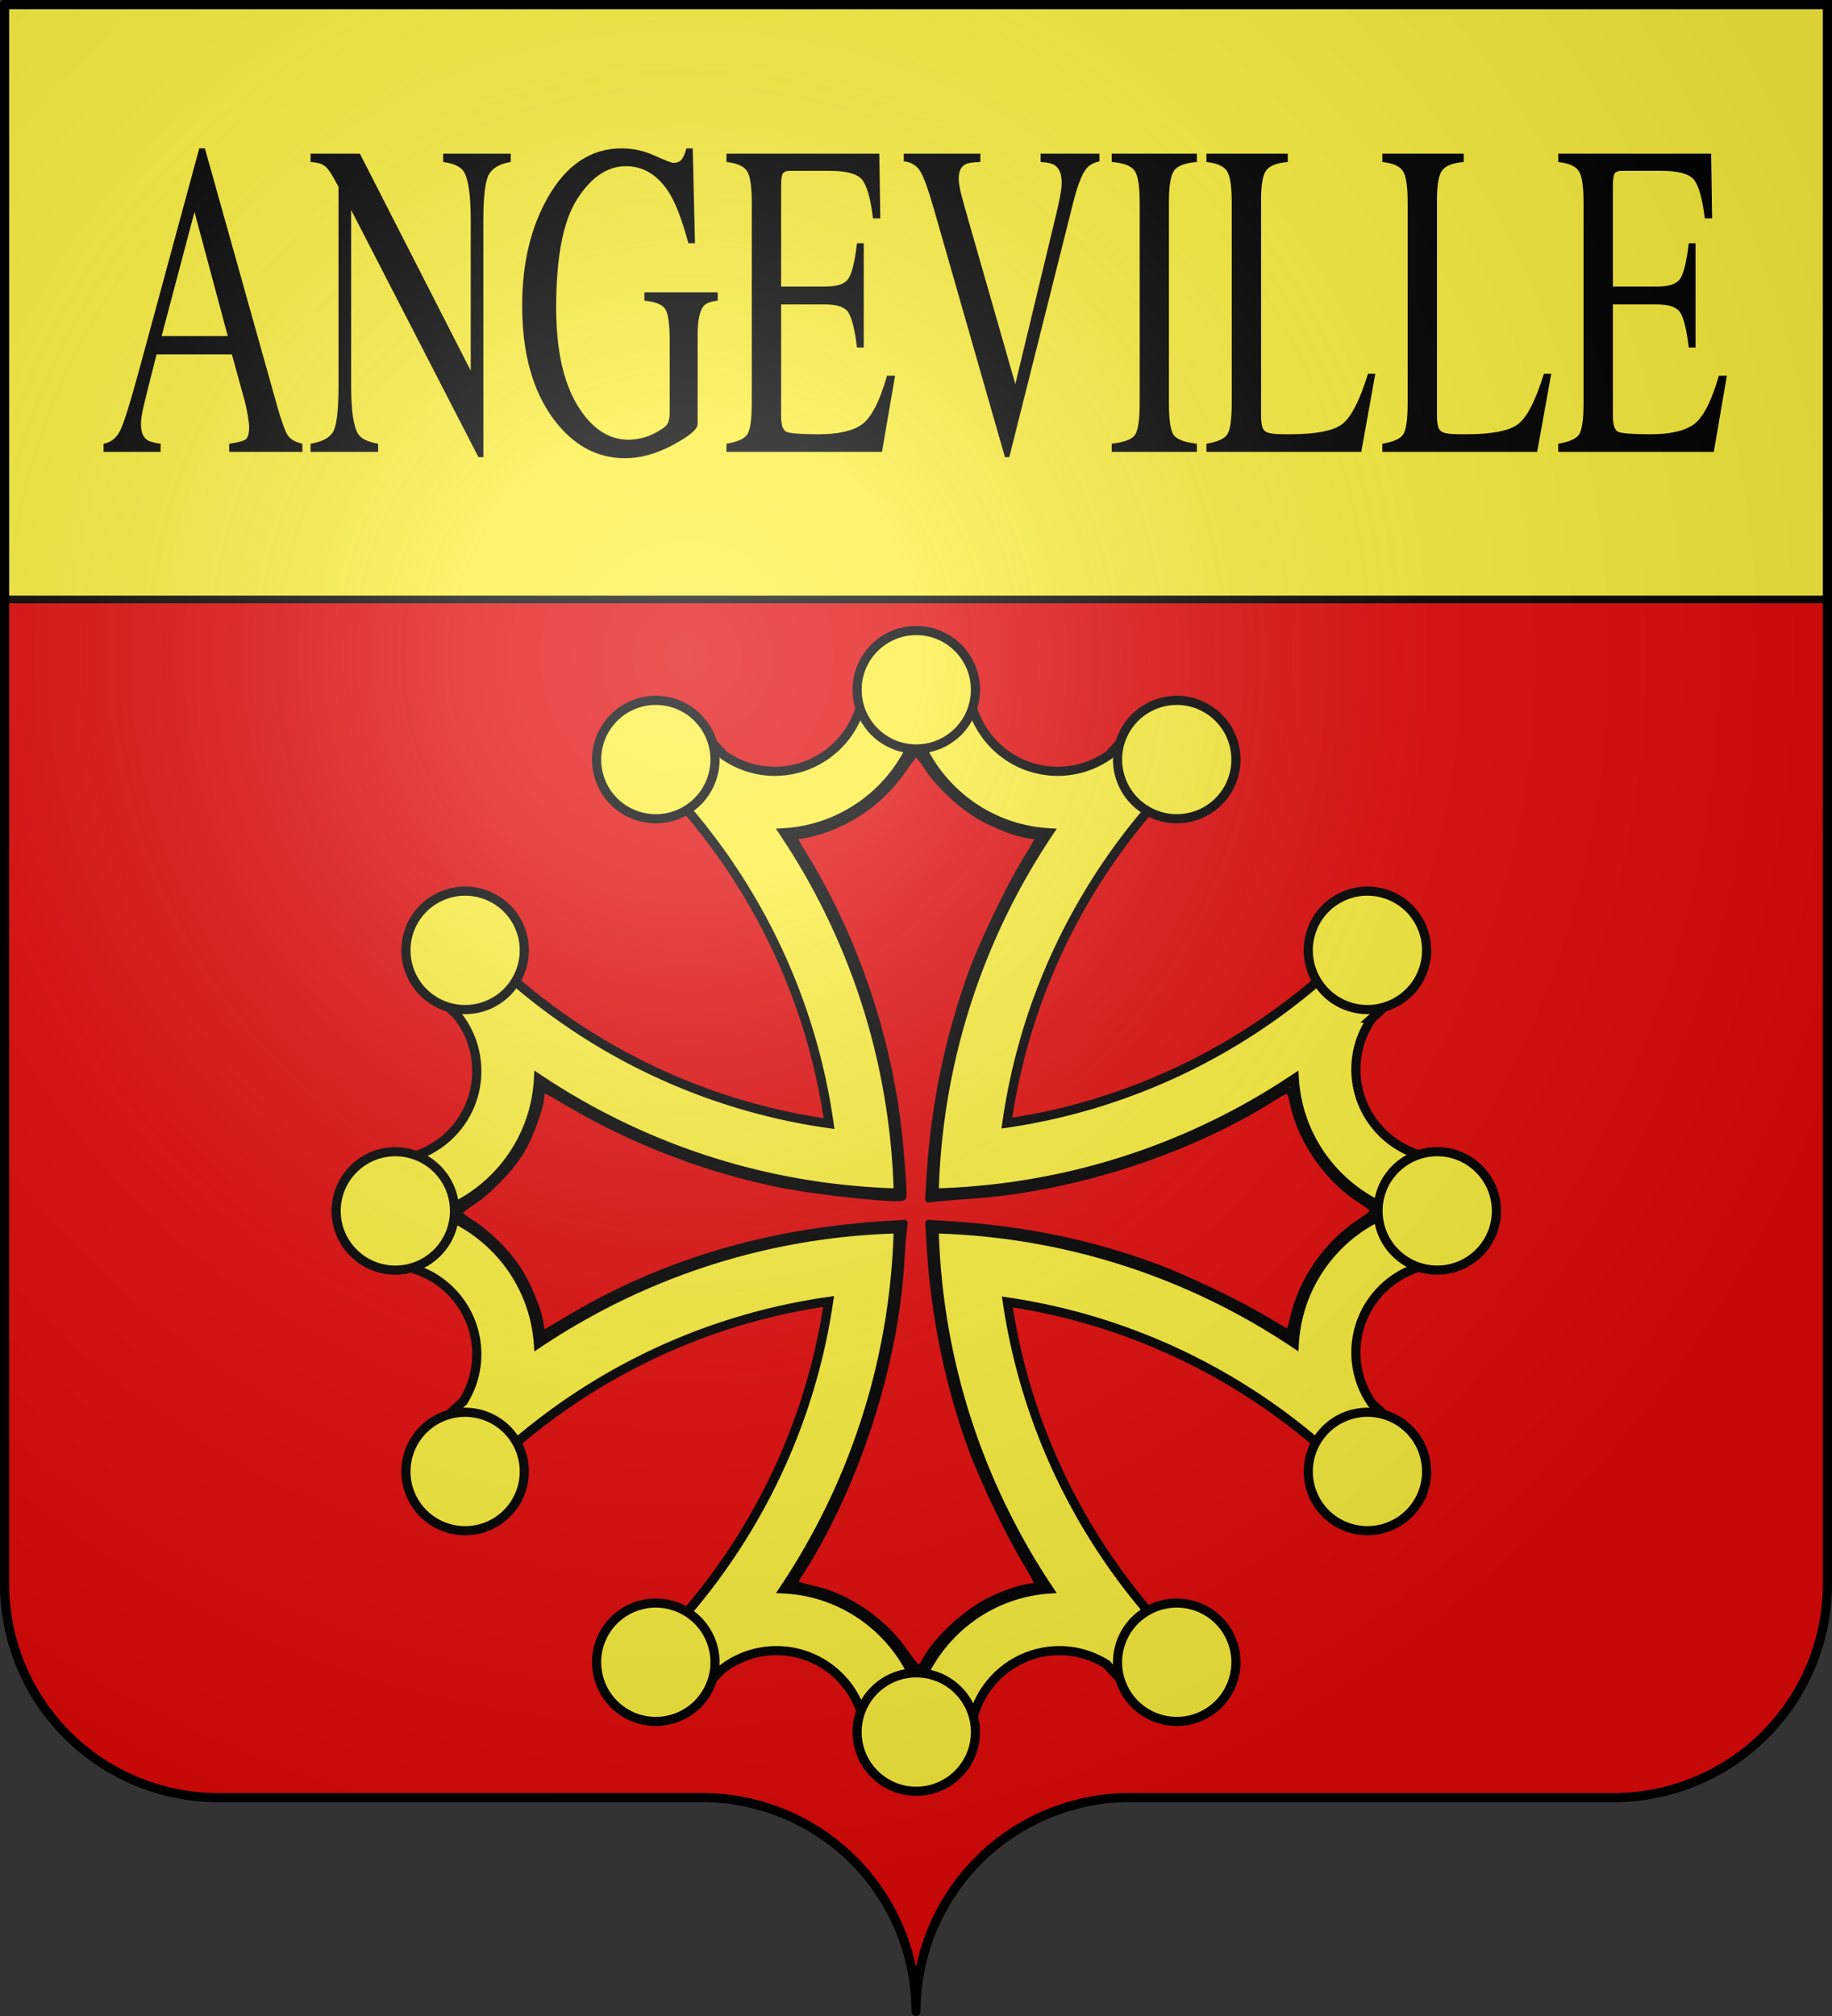
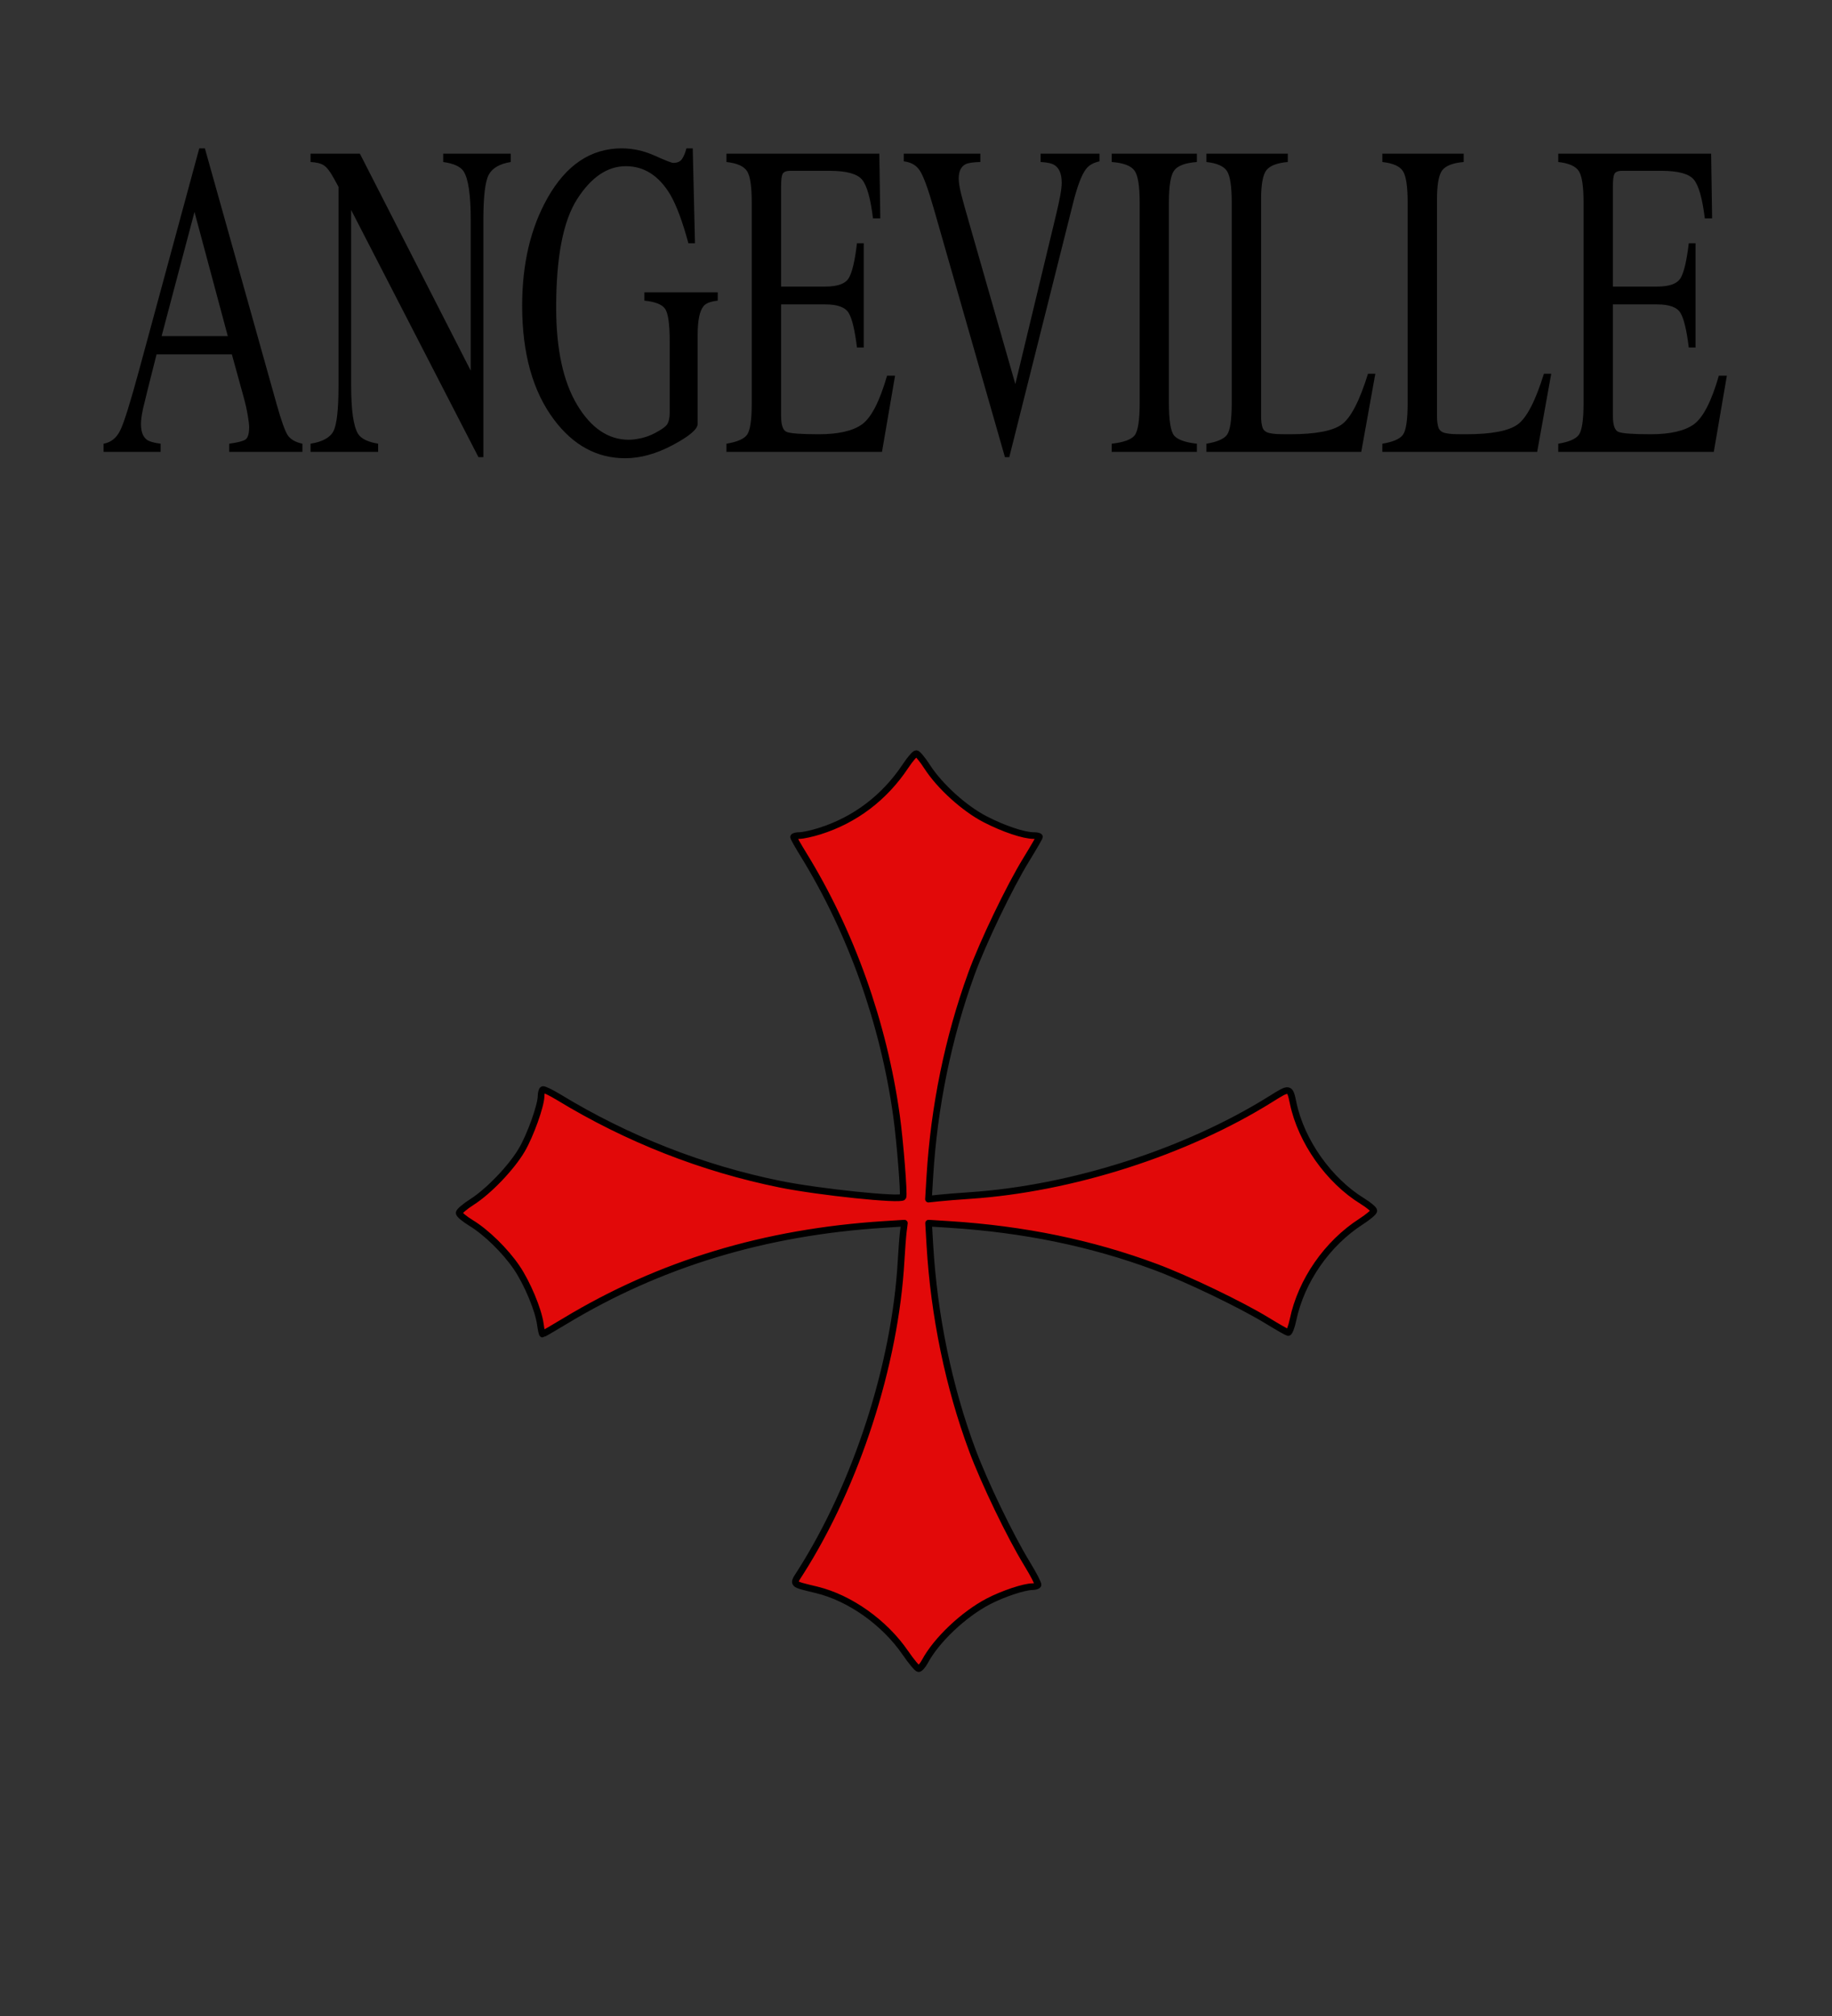
<svg xmlns="http://www.w3.org/2000/svg" xmlns:xlink="http://www.w3.org/1999/xlink" width="600" height="660" viewBox="-300 -295 600 660">
  <rect x="-300" y="-295" width="600" height="660" fill="#333333" stroke="none" />
  <defs>
    <radialGradient id="c" cx="-75" cy="-80" r="405" gradientUnits="userSpaceOnUse">
      <stop offset="0" stop-color="#fff" stop-opacity=".31" />
      <stop offset=".19" stop-color="#fff" stop-opacity=".25" />
      <stop offset=".6" stop-color="#6b6b6b" stop-opacity=".125" />
      <stop offset="1" stop-opacity=".125" />
    </radialGradient>
-     <path id="a" d="M-298.5-293.5h597v517a70 70 0 0 1-70 70H70a70 70 0 0 0-70 70 70 70 0 0 0-70-70h-158.5a70 70 0 0 1-70-70z" style="stroke-linecap:round;stroke-linejoin:round" />
  </defs>
  <g style="display:inline">
    <use xlink:href="#a" width="600" height="660" style="fill:#e20909;fill-opacity:1" />
  </g>
-   <path d="M-298.75-293.74h600v195h-600z" style="fill:#fcef3c;fill-opacity:1;stroke:#000;stroke-width:2.5;stroke-linejoin:round;stroke-miterlimit:4;stroke-opacity:.973;stroke-dasharray:none" />
  <g style="fill:#fcef3c;fill-opacity:1">
    <g style="fill:#fcef3c;fill-opacity:1" transform="translate(-299.909 -298.57)">
-       <path d="M299.981 226.615c-5.787 0-11.472.322-17.113.877-.35 15.83-13.32 28.586-29.234 28.586-6.231 0-11.995-2-16.732-5.336a229 229 0 0 0-8.309-8.767 173 173 0 0 0-19.362 10.291c2.21 2.065 4.367 4.17 6.48 6.327 1.14 1.363 2.38 2.617 3.659 3.85.083.08.144.187.228.267 27.296 29.462 45.929 67.02 51.835 108.704-46.754-6.623-88.35-29.26-119.106-62.166-3.819 6.198-7.301 12.643-10.33 19.325 2.44 2.437 4.925 4.84 7.471 7.165a29.14 29.14 0 0 1 6.594 18.486c0 15.94-12.795 28.887-28.662 29.196a175 175 0 0 0-.762 16.58c0 5.969.287 11.872.876 17.685 15.813.37 28.548 13.333 28.548 29.235a28.97 28.97 0 0 1-4.46 15.474 237 237 0 0 0-9.604 9.034c3.132 6.911 6.733 13.579 10.71 19.972 30.69-32.653 72.068-55.124 118.573-61.747-6.818 46.338-29.365 87.555-62.05 118.08a173 173 0 0 0 19.4 10.292 216 216 0 0 0 7.28-7.585c5.016-4.046 11.362-6.48 18.295-6.48 15.927 0 28.866 12.775 29.195 28.625 5.469.52 10.976.8 16.58.8 5.968 0 11.871-.325 17.685-.915h.038c.39-15.795 13.307-28.51 29.195-28.51 5.708 0 11.019 1.696 15.513 4.536a228 228 0 0 0 8.995 9.529 173 173 0 0 0 20.01-10.71c-32.402-30.455-54.78-71.447-61.593-117.51 46.05 6.819 87.061 29.164 117.506 61.557a173 173 0 0 0 10.672-20.01 224 224 0 0 0-8.728-8.272c-3.325-4.744-5.298-10.511-5.298-16.732 0-15.902 12.735-28.827 28.548-29.196a175.3 175.3 0 0 0 0-34.266c-15.813-.37-28.548-13.332-28.548-29.234 0-6.25 1.981-12.025 5.336-16.77a226 226 0 0 0 8.69-8.233 173 173 0 0 0-10.29-19.4 199 199 0 0 1-6.632 6.784c-1.34 1.144-2.64 2.342-3.85 3.62-29.185 27.015-66.347 45.539-107.558 51.608 6.626-46.505 29.12-87.897 61.783-118.575a173 173 0 0 0-20.01-10.71 236 236 0 0 0-8.233 8.69c-4.77 3.384-10.603 5.412-16.884 5.412-15.914 0-28.847-12.755-29.196-28.586-5.641-.555-11.365-.877-17.151-.877zm0 17.57c6.69 17.873 23.44 30.809 43.336 32.018-22.675 33.927-36.34 74.359-37.466 117.927 43.565-1.12 84.04-14.731 117.963-37.39 1.231 19.864 14.206 36.563 32.054 43.26-17.866 6.688-30.838 23.412-32.054 43.299-33.923-22.66-74.398-36.31-117.963-37.43 1.126 43.558 14.802 84.007 37.466 117.929-19.645 1.415-36.124 14.355-42.764 32.054-6.746-18.02-23.683-31.07-43.793-32.093 22.635-33.911 36.225-74.347 37.351-117.89-43.558 1.128-83.966 14.803-117.887 37.468-1.415-19.646-14.355-36.124-32.054-42.765 18.027-6.749 31.08-23.71 32.092-43.833 33.912 22.647 74.31 36.265 117.85 37.391-1.128-43.57-14.727-84.001-37.39-117.928 19.873-1.223 36.56-14.161 43.259-32.016z" style="fill:#fcef3c;fill-opacity:1;fill-rule:evenodd;stroke:#000;stroke-width:3;stroke-linecap:butt;stroke-linejoin:miter;stroke-miterlimit:4;stroke-dasharray:none;stroke-opacity:1" />
-       <path id="b" d="M300 210c-10.7 0-19.383 8.684-19.383 19.384S289.3 248.767 300 248.767s19.384-8.683 19.384-19.383S310.7 210 300 210zm-85.834 22.862c-3.125.08-6.268.92-9.164 2.591-9.266 5.35-12.45 17.218-7.101 26.485 5.35 9.266 17.218 12.427 26.484 7.077s12.451-17.195 7.101-26.461c-3.678-6.37-10.446-9.87-17.32-9.692zm170.733 0c-6.546.148-12.874 3.61-16.385 9.692-5.35 9.266-2.165 21.11 7.1 26.46 9.267 5.35 21.135 2.19 26.485-7.076s2.166-21.135-7.1-26.485a19.26 19.26 0 0 0-10.1-2.59z" style="fill:#fcef3c;fill-opacity:1;fill-rule:evenodd;stroke:#000;stroke-width:3;stroke-linecap:butt;stroke-linejoin:miter;stroke-miterlimit:4;stroke-dasharray:none;stroke-opacity:1" />
      <use xlink:href="#b" width="600" height="660" style="fill:#fcef3c;fill-opacity:1" transform="matrix(1 0 0 -1 0 800)" />
      <use xlink:href="#b" width="600" height="660" style="fill:#fcef3c;fill-opacity:1" transform="matrix(0 -1 1 0 -99.998 700.003)" />
      <use xlink:href="#b" width="600" height="660" style="fill:#fcef3c;fill-opacity:1" transform="matrix(0 1 -1 0 699.998 99.997)" />
    </g>
    <path d="M187.975 336.255c-6.784-9.93-18.16-18.029-29.044-20.678-8.397-2.044-8-1.617-5.357-5.77 18.325-28.8 30.998-67.96 32.938-101.776.222-3.866.56-8.265.75-9.776l.347-2.747-6.723.428c-39.036 2.487-73.395 12.896-104.443 31.64-3.876 2.34-7.178 4.255-7.337 4.255s-.492-1.487-.74-3.303c-.643-4.69-4.289-13.4-7.728-18.464-3.738-5.504-9.98-11.605-14.965-14.626-2.14-1.297-3.891-2.77-3.891-3.271 0-.502 1.877-2.108 4.17-3.57 5.496-3.5 12.93-11.253 16.34-17.04 2.81-4.767 6.329-14.609 6.329-17.699 0-.953.248-1.886.551-2.074s2.67.948 5.26 2.524c22.428 13.644 47.07 23.313 72.53 28.461 12.619 2.552 39.523 5.347 40.18 4.174.431-.772-.956-18.21-2.113-26.562-4.2-30.3-14.898-60.299-30.544-85.655-1.744-2.827-3.171-5.356-3.171-5.622s.898-.487 1.995-.493c1.097-.005 4.023-.645 6.501-1.422 11.605-3.638 21.3-10.978 28.173-21.33 1.489-2.243 3.069-4.074 3.51-4.07.443.003 2.053 1.942 3.577 4.309 4.107 6.374 12.164 13.667 18.99 17.188 6.036 3.114 12.65 5.335 15.888 5.335 1.036 0 1.883.189 1.883.42s-1.952 3.595-4.337 7.477c-5.518 8.979-14.23 27.124-17.974 37.439-7.575 20.867-12.19 43.378-13.576 66.22l-.452 7.465 3.48-.369c1.915-.203 6.419-.564 10.01-.803 33.373-2.217 70.829-14.214 98.651-31.6 6.21-3.88 6.2-3.883 7.294 1.32 2.637 12.545 11.67 25.333 22.677 32.106 2.068 1.272 3.756 2.693 3.753 3.157-.004.465-1.88 2.052-4.171 3.528-11.142 7.177-19.607 19.376-22.29 32.121-.505 2.402-1.236 4.3-1.625 4.221-.389-.08-3.449-1.825-6.8-3.878-8.476-5.194-26.184-13.705-36.558-17.572-20.95-7.809-43.184-12.39-67.658-13.94l-6.726-.426.415 7.1c1.359 23.24 6.171 46.492 13.93 67.306 3.934 10.556 12.397 28.112 17.831 36.99 2.197 3.588 3.84 6.77 3.654 7.072s-1.004.55-1.817.55c-2.692 0-9.612 2.304-14.413 4.8-8.082 4.203-17.006 12.629-20.764 19.607-.72 1.337-1.667 2.431-2.104 2.431s-2.366-2.299-4.286-5.108" style="fill:#e20909;fill-opacity:1;stroke:#000;stroke-width:2.176;stroke-linecap:round;stroke-linejoin:round;stroke-miterlimit:4;stroke-dasharray:none;stroke-opacity:1" transform="translate(-191.409 -90.07)" />
  </g>
  <g aria-label="ANGEVILLE" style="font-style:normal;font-variant:normal;font-weight:400;font-stretch:normal;font-size:117.953px;line-height:1.25;font-family:Times;-inkscape-font-specification:Times;word-spacing:0;stroke-width:5.898">
    <path d="m-282.098-147.857-13.65-32.483-13.477 32.483zm-50.914 30.295v-2.13q4.55-.52 6.797-3.457 2.303-2.937 7.832-15.953l24.593-57.882h2.304l29.373 66.867q2.937 6.68 4.665 8.293 1.786 1.555 5.932 2.131v2.131h-30.006v-2.13q5.183-.462 6.68-1.095 1.498-.691 1.498-3.283 0-.864-.576-3.053t-1.612-4.607l-4.896-11.346h-30.87q-4.608 11.576-5.53 14.168-.863 2.534-.863 4.032 0 2.994 2.418 4.146 1.498.691 5.645 1.037v2.131zM-248.175-119.693q7.314-.749 9.388-3.283 2.073-2.592 2.073-11.922v-52.007l-1.613-1.901q-2.591-3.053-4.434-3.744-1.786-.748-5.414-.864v-2.188h20.215l45.442 56.788v-39.452q0-9.734-2.88-12.671-1.9-1.9-8.408-2.477v-2.188h27.703v2.188q-6.739.692-8.985 3.283t-2.246 11.865v62.086h-2.016l-52.18-64.678v45.96q0 9.676 2.822 12.613 1.843 1.9 8.236 2.592v2.131h-27.703zM-120.604-196.984q6.854 0 13.477 1.9t7.603 1.9q2.534 0 3.57-.978 1.095-.98 1.843-2.822h2.592l.922 24.823h-2.707q-3.629-8.582-7.488-12.786-6.968-7.372-18.142-7.372-11.346 0-19.985 8.639-8.581 8.581-8.581 28.336 0 16.3 8.581 25.457 8.582 9.157 21.195 9.157 2.13 0 5.01-.403t5.472-1.267q4.204-1.382 5.241-2.361 1.037-1.037 1.037-2.995v-18.833q0-6.797-1.959-8.467-1.9-1.67-8.408-2.073v-2.189h30.064v2.189q-4.377.288-5.817 1.44-2.42 1.843-2.42 7.602v23.21q0 2.074-10.193 5.53-10.137 3.455-19.525 3.455-17.278 0-29.142-10.079-13.074-11.115-13.074-29.834 0-16.471 10.424-28.22 11.462-12.96 30.41-12.96M-77.696-119.693q6.508-.691 8.408-2.304 1.959-1.67 1.959-8.35v-52.47q0-6.277-1.9-8.178-1.902-1.958-8.467-2.419v-2.188h62.662l.403 16.933h-2.994q-1.498-7.833-4.493-10.137t-13.362-2.304h-16.01q-2.593 0-3.226.864-.576.806-.576 3.11v26.32h18.142q7.545 0 9.618-2.245 2.074-2.247 3.34-9.1h2.765v27.3h-2.764q-1.325-6.854-3.398-9.043-2.074-2.246-9.56-2.246h-18.143v29.2q0 3.513 2.188 4.147 2.247.634 13.305.634 11.98 0 17.681-2.592 5.702-2.65 10.252-12.729h3.283l-5.356 19.928h-63.757zM26.377-195.602v2.188q-4.435.058-6.048.576-2.822.922-2.822 3.744 0 1.44.98 4.032 1.036 2.591 3.8 8.696l18.43 41.065 16.76-44.463q1.095-2.937 1.67-4.953.577-2.016.577-3.283 0-3.398-2.938-4.607-1.728-.691-5.702-.807v-2.188h24.132v2.016q-3.743.518-5.529 2.015-2.707 2.247-5.356 9.043l-26.09 66.348h-1.785L7.37-181.03q-3.686-8.237-5.932-10.253-2.188-2.015-6.45-2.303v-2.016zM80.227-119.693q7.2-.518 9.33-2.13 2.131-1.671 2.131-8.525v-52.468q0-6.508-2.13-8.351-2.132-1.901-9.33-2.247v-2.188h34.901v2.188q-7.199.346-9.33 2.247-2.131 1.843-2.131 8.35v52.47q0 6.853 2.131 8.523 2.131 1.613 9.33 2.131v2.131H80.227ZM119.046-119.693q6.508-.691 8.408-2.304 1.959-1.67 1.959-8.35v-52.47q0-6.277-1.901-8.178-1.9-1.958-8.466-2.419v-2.188h33.347v2.188q-6.508.346-8.755 2.131-2.188 1.786-2.188 7.66v56.673q0 1.958.633 3.11.691 1.095 2.938 1.383 1.324.172 2.764.23 1.498.058 5.53.058 15.722 0 21.251-2.592t10.713-13.247h2.995l-5.76 20.446h-63.468zM191.154-119.693q6.508-.691 8.408-2.304 1.959-1.67 1.959-8.35v-52.47q0-6.277-1.901-8.178-1.9-1.958-8.466-2.419v-2.188H224.5v2.188q-6.508.346-8.755 2.131-2.188 1.786-2.188 7.66v56.673q0 1.958.633 3.11.691 1.095 2.938 1.383 1.324.172 2.764.23 1.498.058 5.53.058 15.722 0 21.251-2.592t10.713-13.247h2.995l-5.76 20.446h-63.468zM263.262-119.693q6.508-.691 8.408-2.304 1.959-1.67 1.959-8.35v-52.47q0-6.277-1.901-8.178-1.9-1.958-8.466-2.419v-2.188h62.662l.403 16.933h-2.995q-1.497-7.833-4.492-10.137t-13.362-2.304h-16.011q-2.592 0-3.225.864-.576.806-.576 3.11v26.32h18.142q7.545 0 9.618-2.245 2.074-2.247 3.34-9.1h2.765v27.3h-2.764q-1.325-6.854-3.398-9.043-2.074-2.246-9.561-2.246h-18.142v29.2q0 3.513 2.188 4.147 2.247.634 13.305.634 11.98 0 17.681-2.592 5.702-2.65 10.252-12.729h3.283l-5.357 19.928h-63.756zm34.787-75.91" style="font-style:normal;font-variant:normal;font-weight:400;font-stretch:normal;font-family:Times;-inkscape-font-specification:Times;stroke-width:5.898" transform="scale(.799 1.251)" />
  </g>
  <use xlink:href="#a" fill="url(#c)" />
  <use xlink:href="#a" style="fill:none;stroke:#000;stroke-width:3" />
</svg>